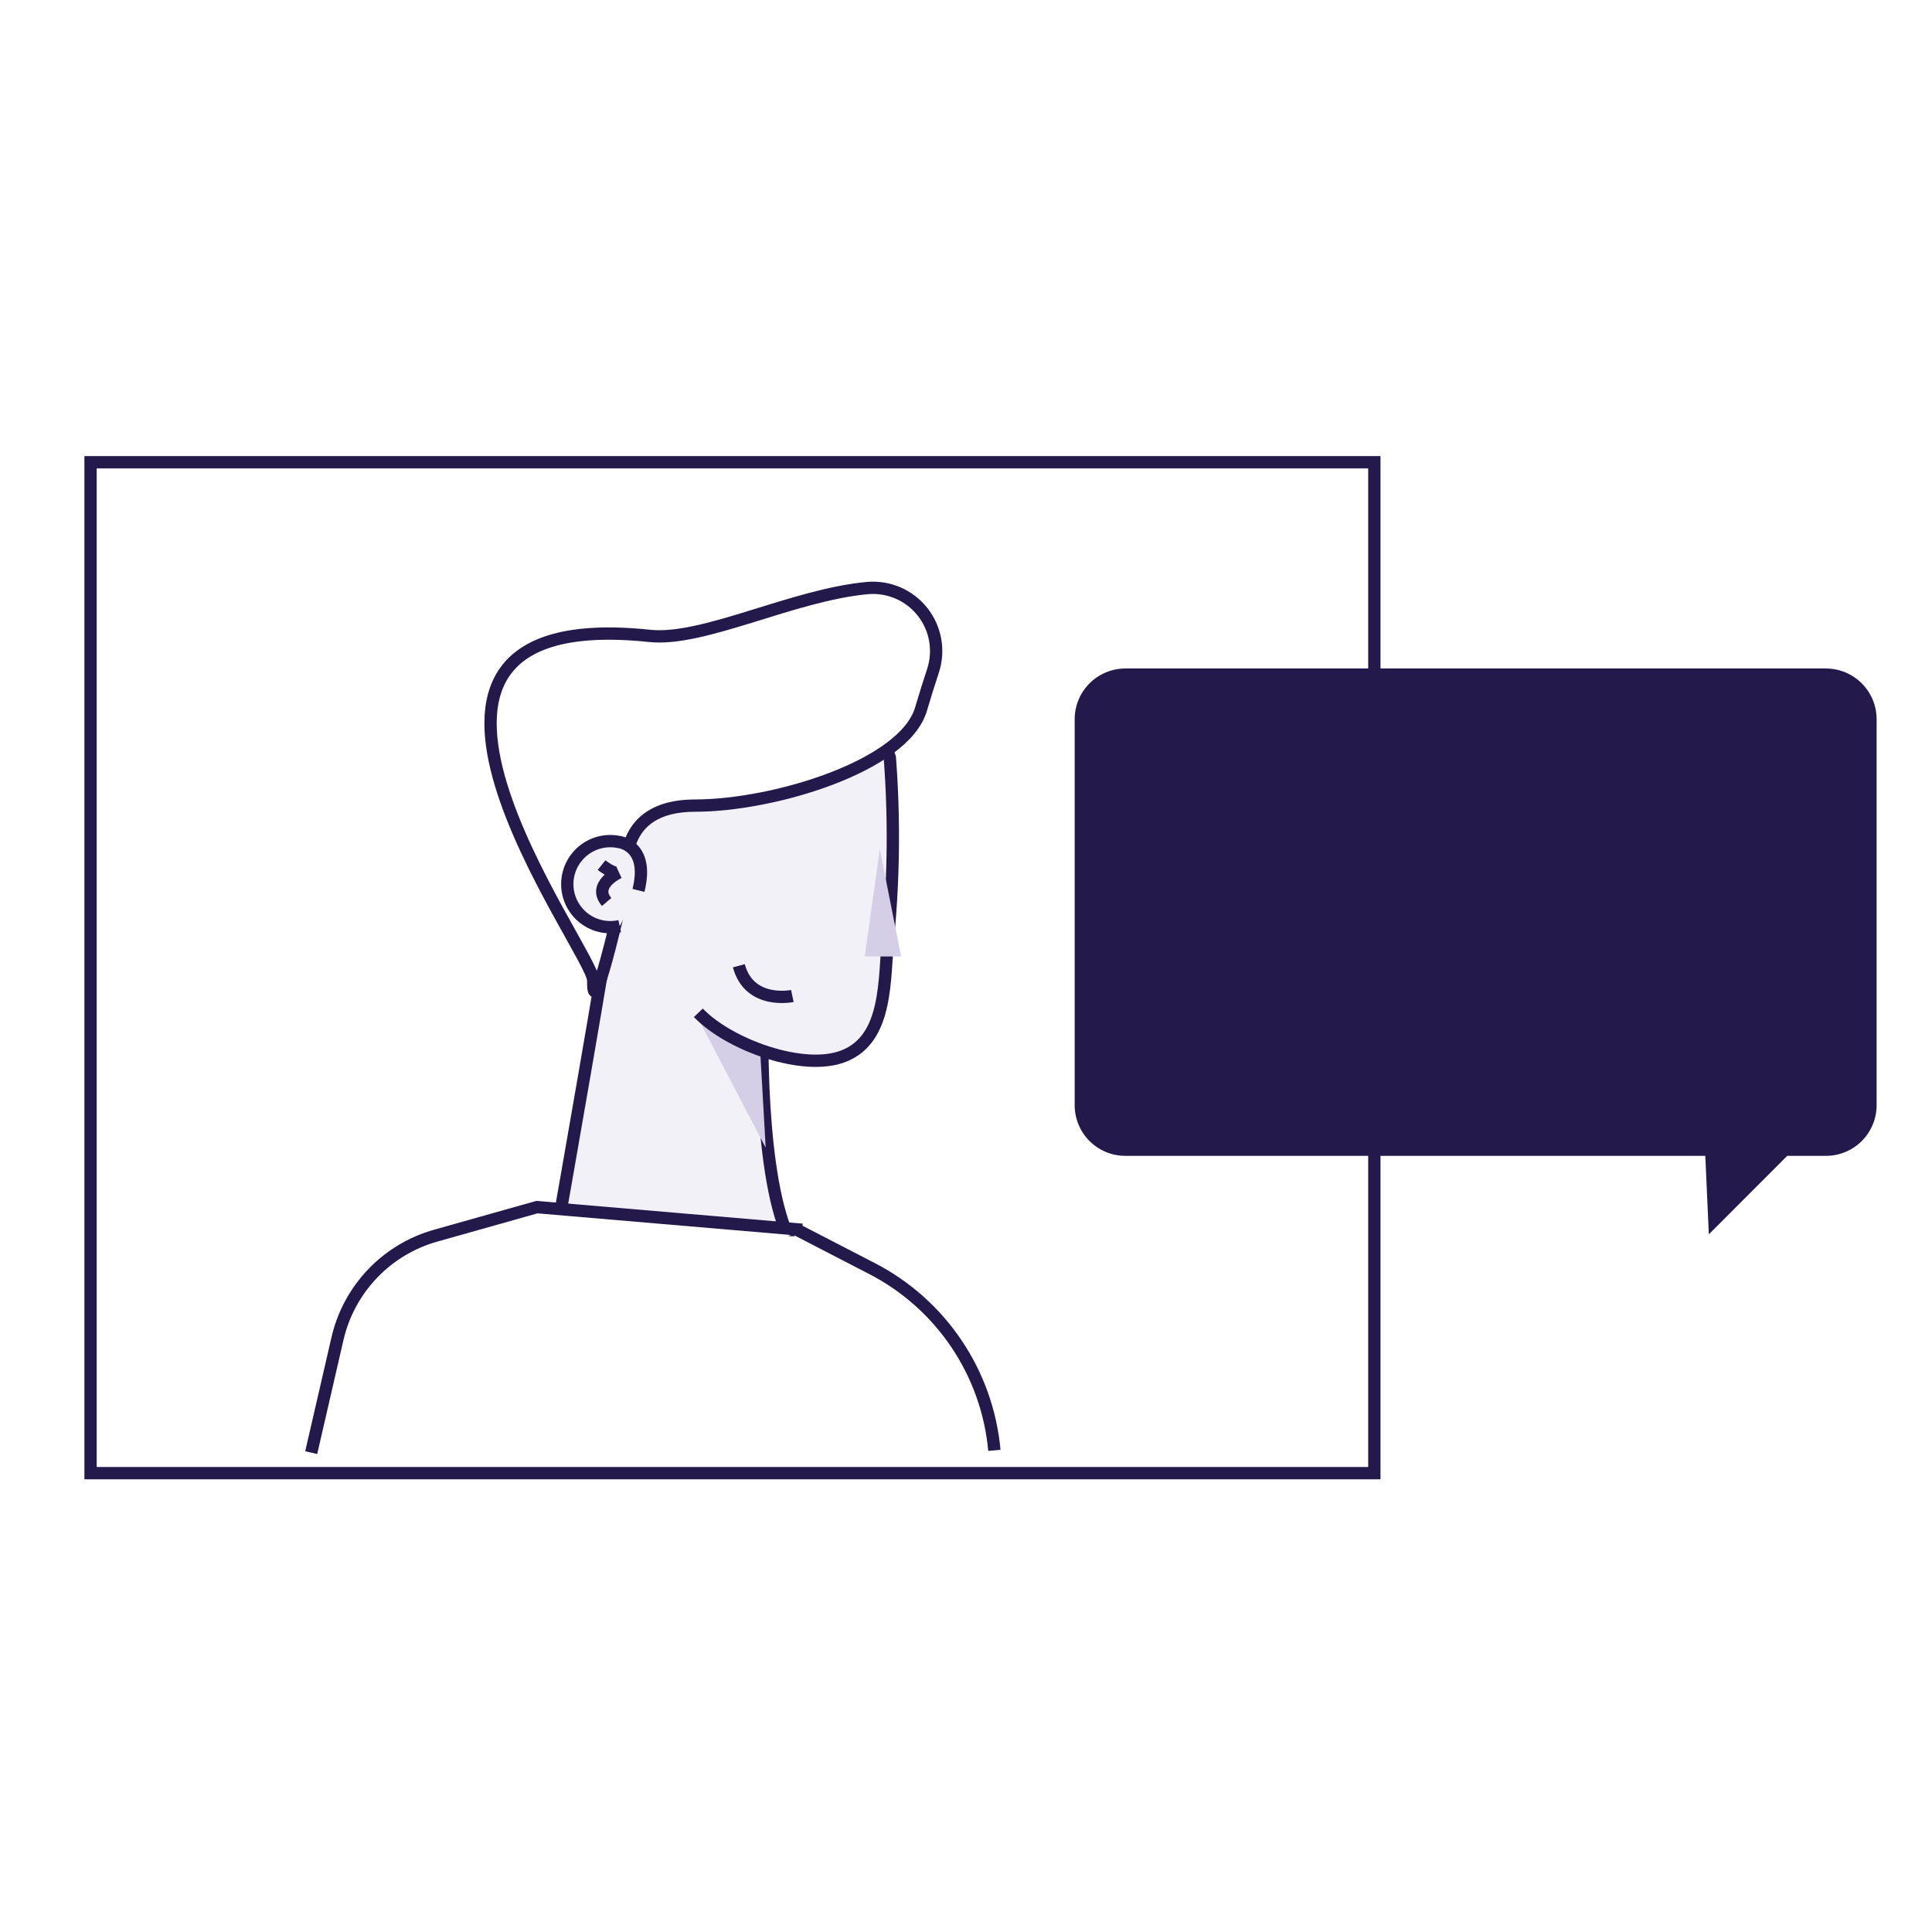
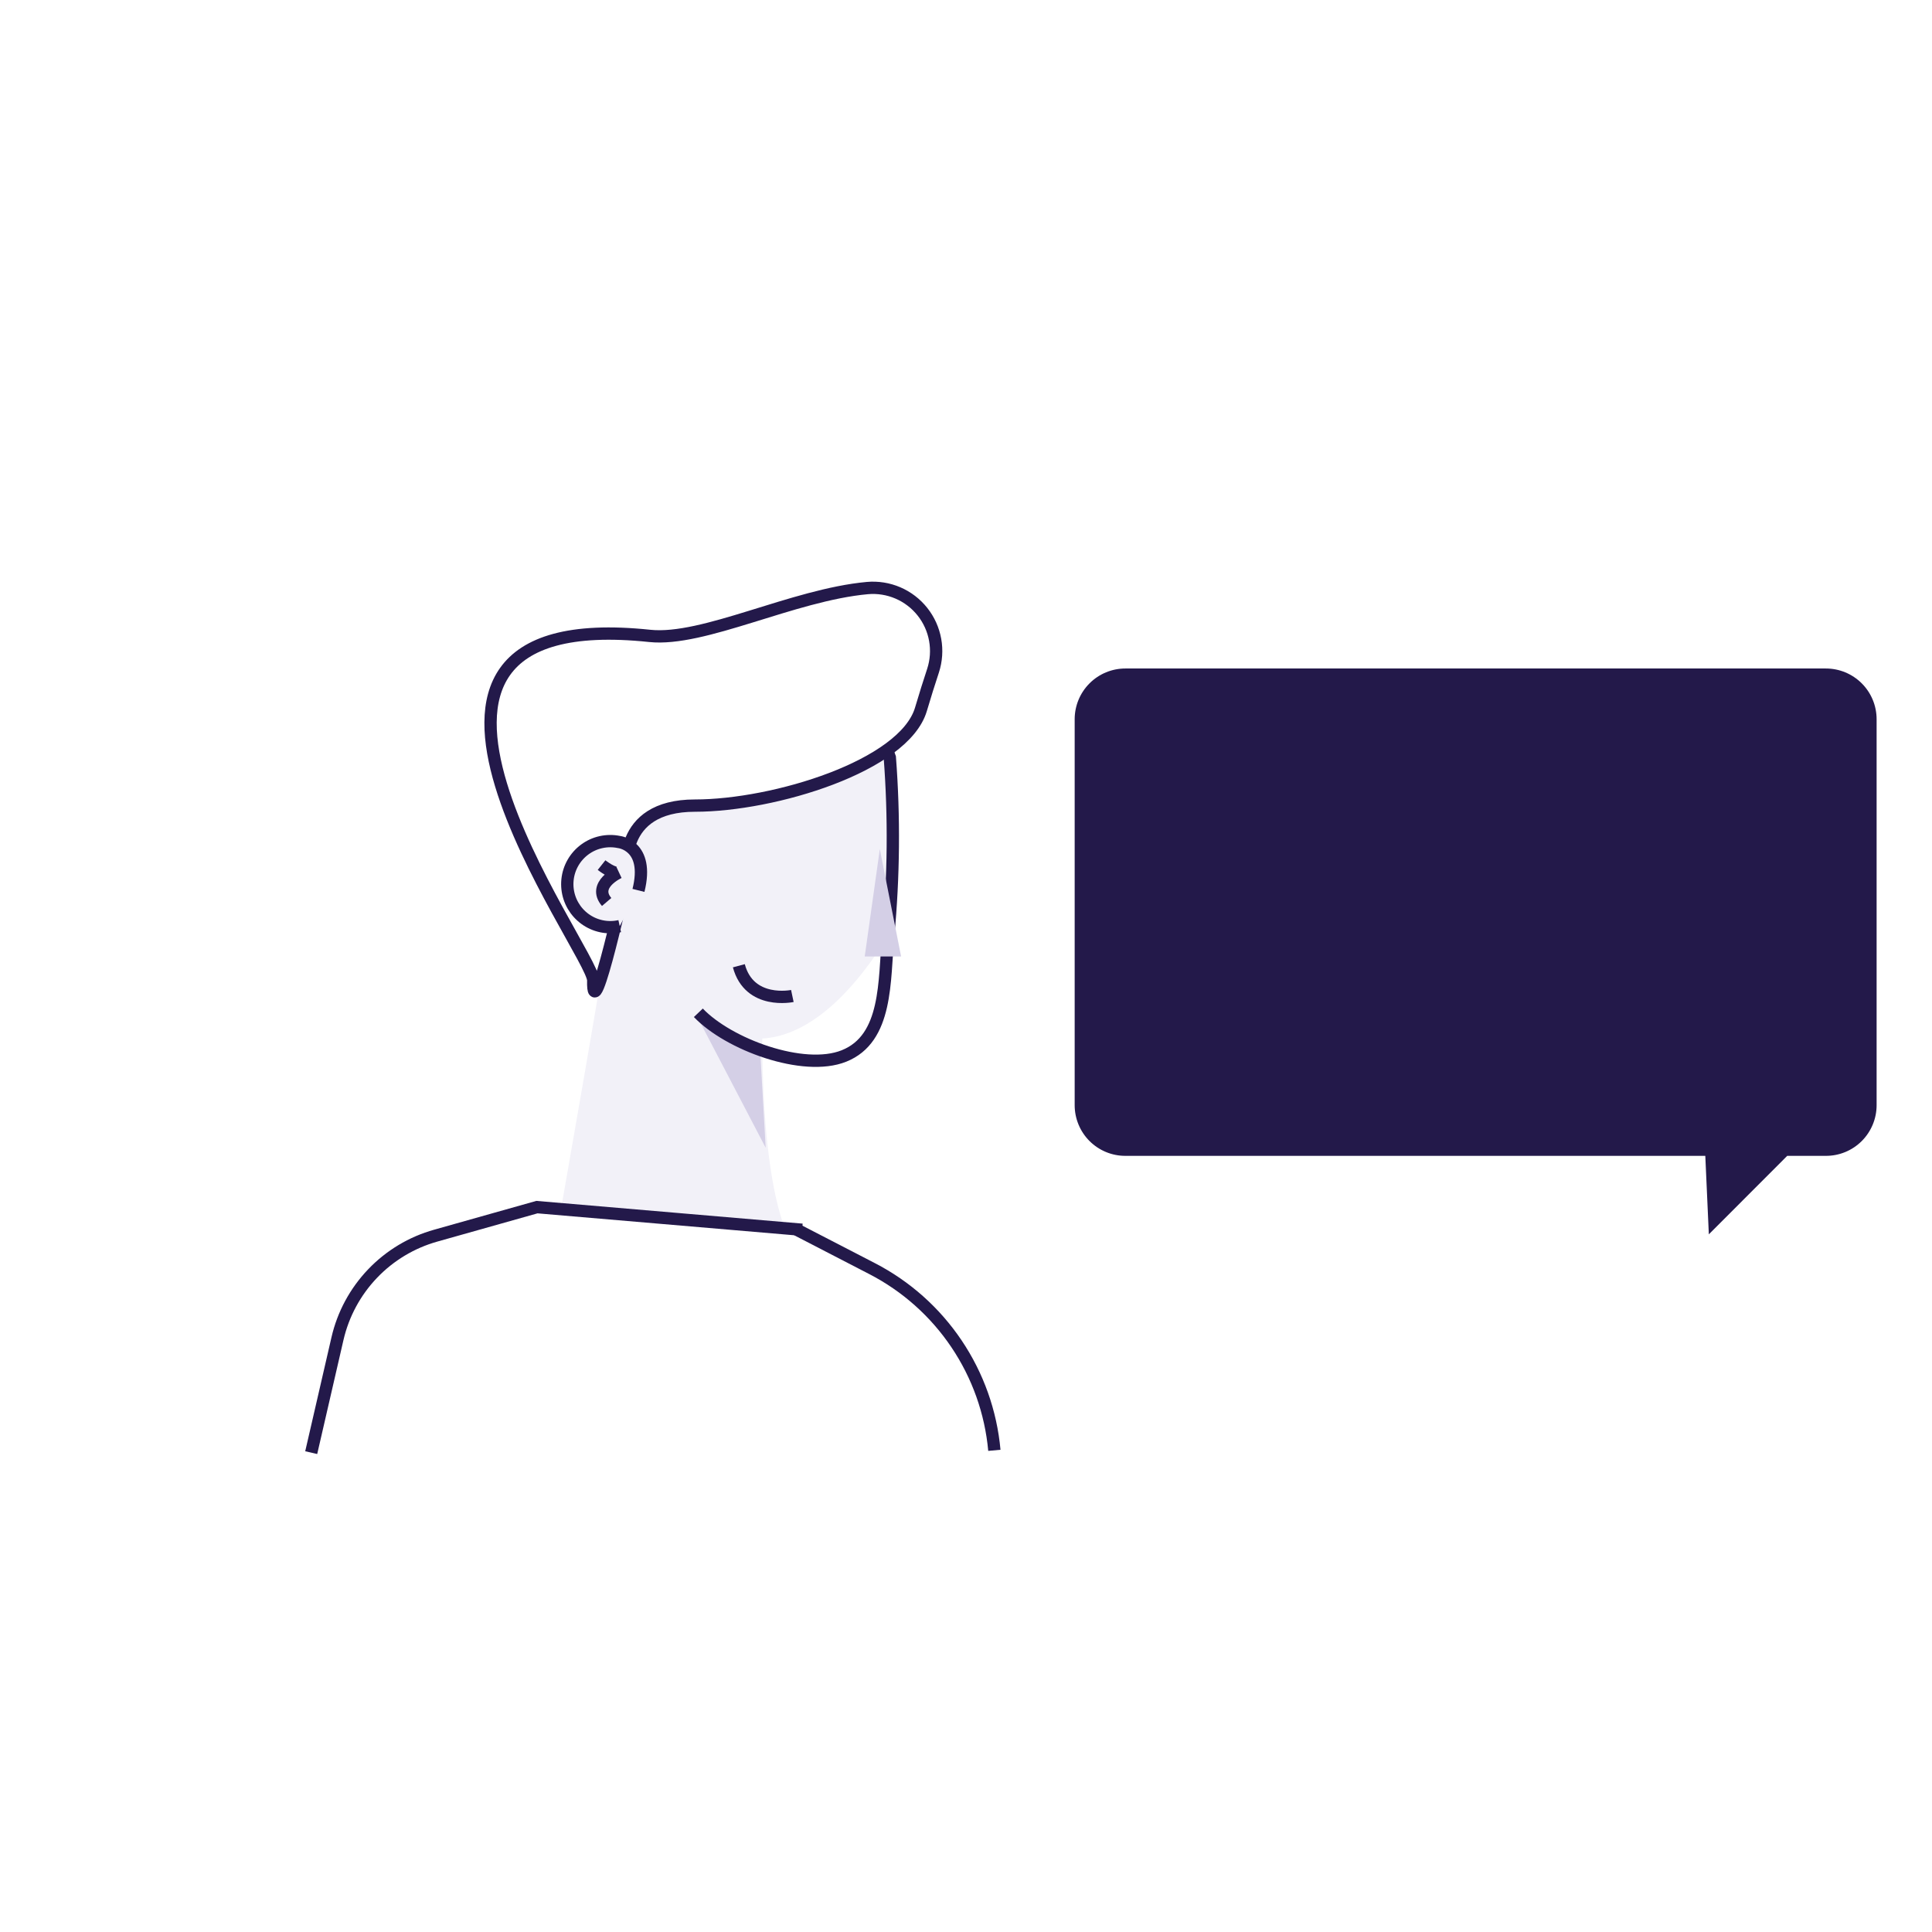
<svg xmlns="http://www.w3.org/2000/svg" width="157" height="157" viewBox="0 0 157 157" fill="none">
  <rect width="157" height="157" fill="white" />
-   <path d="M7.359 119.713L111.683 119.713L111.683 37.563L7.359 37.563L7.359 119.713Z" fill="white" stroke="#23194A" stroke-miterlimit="10" />
  <path d="M148.371 54.324H91.45C90.358 54.324 89.311 54.758 88.539 55.531C87.767 56.303 87.332 57.35 87.331 58.443V89.81C87.331 90.351 87.438 90.887 87.645 91.387C87.852 91.887 88.155 92.341 88.538 92.724C88.92 93.106 89.374 93.409 89.874 93.616C90.374 93.823 90.909 93.929 91.45 93.928H138.578L138.865 100.306L145.235 93.928H148.357C148.899 93.932 149.437 93.828 149.94 93.623C150.442 93.418 150.899 93.115 151.284 92.732C151.669 92.349 151.974 91.894 152.183 91.392C152.391 90.891 152.499 90.353 152.499 89.81V58.443C152.498 57.901 152.391 57.365 152.183 56.864C151.975 56.364 151.671 55.91 151.287 55.527C150.904 55.145 150.449 54.842 149.949 54.635C149.448 54.429 148.912 54.323 148.371 54.324Z" fill="#23194A" />
  <path d="M61.982 81.549C61.982 81.549 61.512 93.956 63.82 99.934L45.458 98.993C45.458 98.993 49.59 75.552 49.59 74.63" fill="#F2F1F8" />
-   <path d="M61.982 81.549C61.982 81.549 61.512 93.956 63.82 99.934L45.458 98.993C45.458 98.993 49.59 75.552 49.59 74.63" stroke="#23194A" stroke-miterlimit="10" />
  <path d="M61.752 84.995L62.222 93.269L56.703 82.702C56.703 82.702 59.918 84.995 61.752 84.995Z" fill="#D4CFE6" />
-   <path d="M49.59 75.115L50.709 62.185L67.553 59.643L71.751 60.011L72.31 61.559C72.676 66.382 72.632 71.227 72.179 76.042C71.836 79.685 72.151 84.392 68.578 85.814C65.287 87.127 59.199 84.872 56.75 82.302" fill="#F2F1F8" />
+   <path d="M49.59 75.115L50.709 62.185L67.553 59.643L71.751 60.011L72.31 61.559C72.676 66.382 72.632 71.227 72.179 76.042C65.287 87.127 59.199 84.872 56.75 82.302" fill="#F2F1F8" />
  <path d="M49.59 75.115L50.709 62.185L67.553 59.643L71.751 60.011L72.31 61.559C72.676 66.382 72.632 71.227 72.179 76.042C71.836 79.685 72.151 84.392 68.578 85.814C65.287 87.127 59.199 84.872 56.75 82.302" stroke="#23194A" stroke-miterlimit="10" />
  <path d="M70.491 47.787C71.336 47.712 72.187 47.849 72.967 48.184C73.746 48.519 74.431 49.043 74.959 49.708C75.487 50.373 75.843 51.158 75.993 51.994C76.144 52.83 76.085 53.691 75.822 54.499C75.507 55.44 75.174 56.518 74.835 57.652C73.458 62.246 62.899 65.466 56.472 65.466C50.046 65.466 50.967 70.977 50.967 70.977C50.967 70.977 48.123 84.025 48.208 79.671C48.255 77.341 26.639 48.916 52.801 51.675C57.173 52.136 64.412 48.342 70.491 47.787Z" fill="white" stroke="#23194A" stroke-miterlimit="10" />
  <path d="M71.497 69.001L73.227 77.727H70.27" fill="#D4CFE6" />
  <path d="M50.361 75.261C50.106 75.317 49.846 75.346 49.585 75.346C49.097 75.344 48.615 75.241 48.169 75.042C47.723 74.843 47.324 74.553 46.998 74.19C46.671 73.827 46.424 73.4 46.272 72.935C46.12 72.471 46.068 71.98 46.117 71.493C46.166 71.007 46.317 70.537 46.559 70.113C46.801 69.689 47.13 69.32 47.523 69.031C47.916 68.741 48.365 68.537 48.842 68.433C49.319 68.328 49.812 68.324 50.29 68.422C50.29 68.422 52.801 68.68 51.884 72.357" fill="#F2F1F8" />
  <path d="M50.361 75.261C50.106 75.317 49.846 75.346 49.585 75.346C49.097 75.344 48.615 75.241 48.169 75.042C47.723 74.843 47.324 74.553 46.998 74.19C46.671 73.827 46.424 73.4 46.272 72.935C46.12 72.471 46.068 71.98 46.117 71.493C46.166 71.007 46.317 70.537 46.559 70.113C46.801 69.689 47.13 69.32 47.523 69.031C47.916 68.741 48.365 68.537 48.842 68.433C49.319 68.328 49.812 68.324 50.29 68.422C50.29 68.422 52.801 68.68 51.884 72.357" stroke="#23194A" stroke-miterlimit="10" />
  <path d="M48.885 70.3C48.885 70.3 49.886 71.095 50.295 70.898C50.295 70.898 48.1 71.895 49.298 73.298" fill="#F2F1F8" />
  <path d="M48.885 70.3C48.885 70.3 49.886 71.095 50.295 70.898C50.295 70.898 48.1 71.895 49.298 73.298" stroke="#23194A" stroke-miterlimit="10" />
  <path d="M25.29 118.046L27.424 108.783C27.882 106.798 28.866 104.972 30.273 103.499C31.679 102.025 33.456 100.958 35.416 100.41L43.633 98.094L65.183 99.934" fill="white" />
  <path d="M25.29 118.046L27.424 108.783C27.882 106.798 28.866 104.972 30.273 103.499C31.679 102.025 33.456 100.958 35.416 100.41L43.633 98.094L65.183 99.934" stroke="#23194A" stroke-miterlimit="10" />
  <path d="M64.76 99.934L70.872 103.093C73.634 104.519 75.992 106.62 77.728 109.201C79.465 111.782 80.523 114.759 80.805 117.858" fill="white" />
  <path d="M64.76 99.934L70.872 103.093C73.634 104.519 75.992 106.62 77.728 109.201C79.465 111.782 80.523 114.759 80.805 117.858V117.858" stroke="#23194A" stroke-miterlimit="10" />
  <path d="M64.389 80.937C64.389 80.937 60.896 81.676 60.041 78.48L64.389 80.937Z" fill="#F2F1F8" />
  <path d="M64.389 80.937C64.389 80.937 60.896 81.676 60.041 78.48" stroke="#23194A" stroke-miterlimit="10" />
</svg>